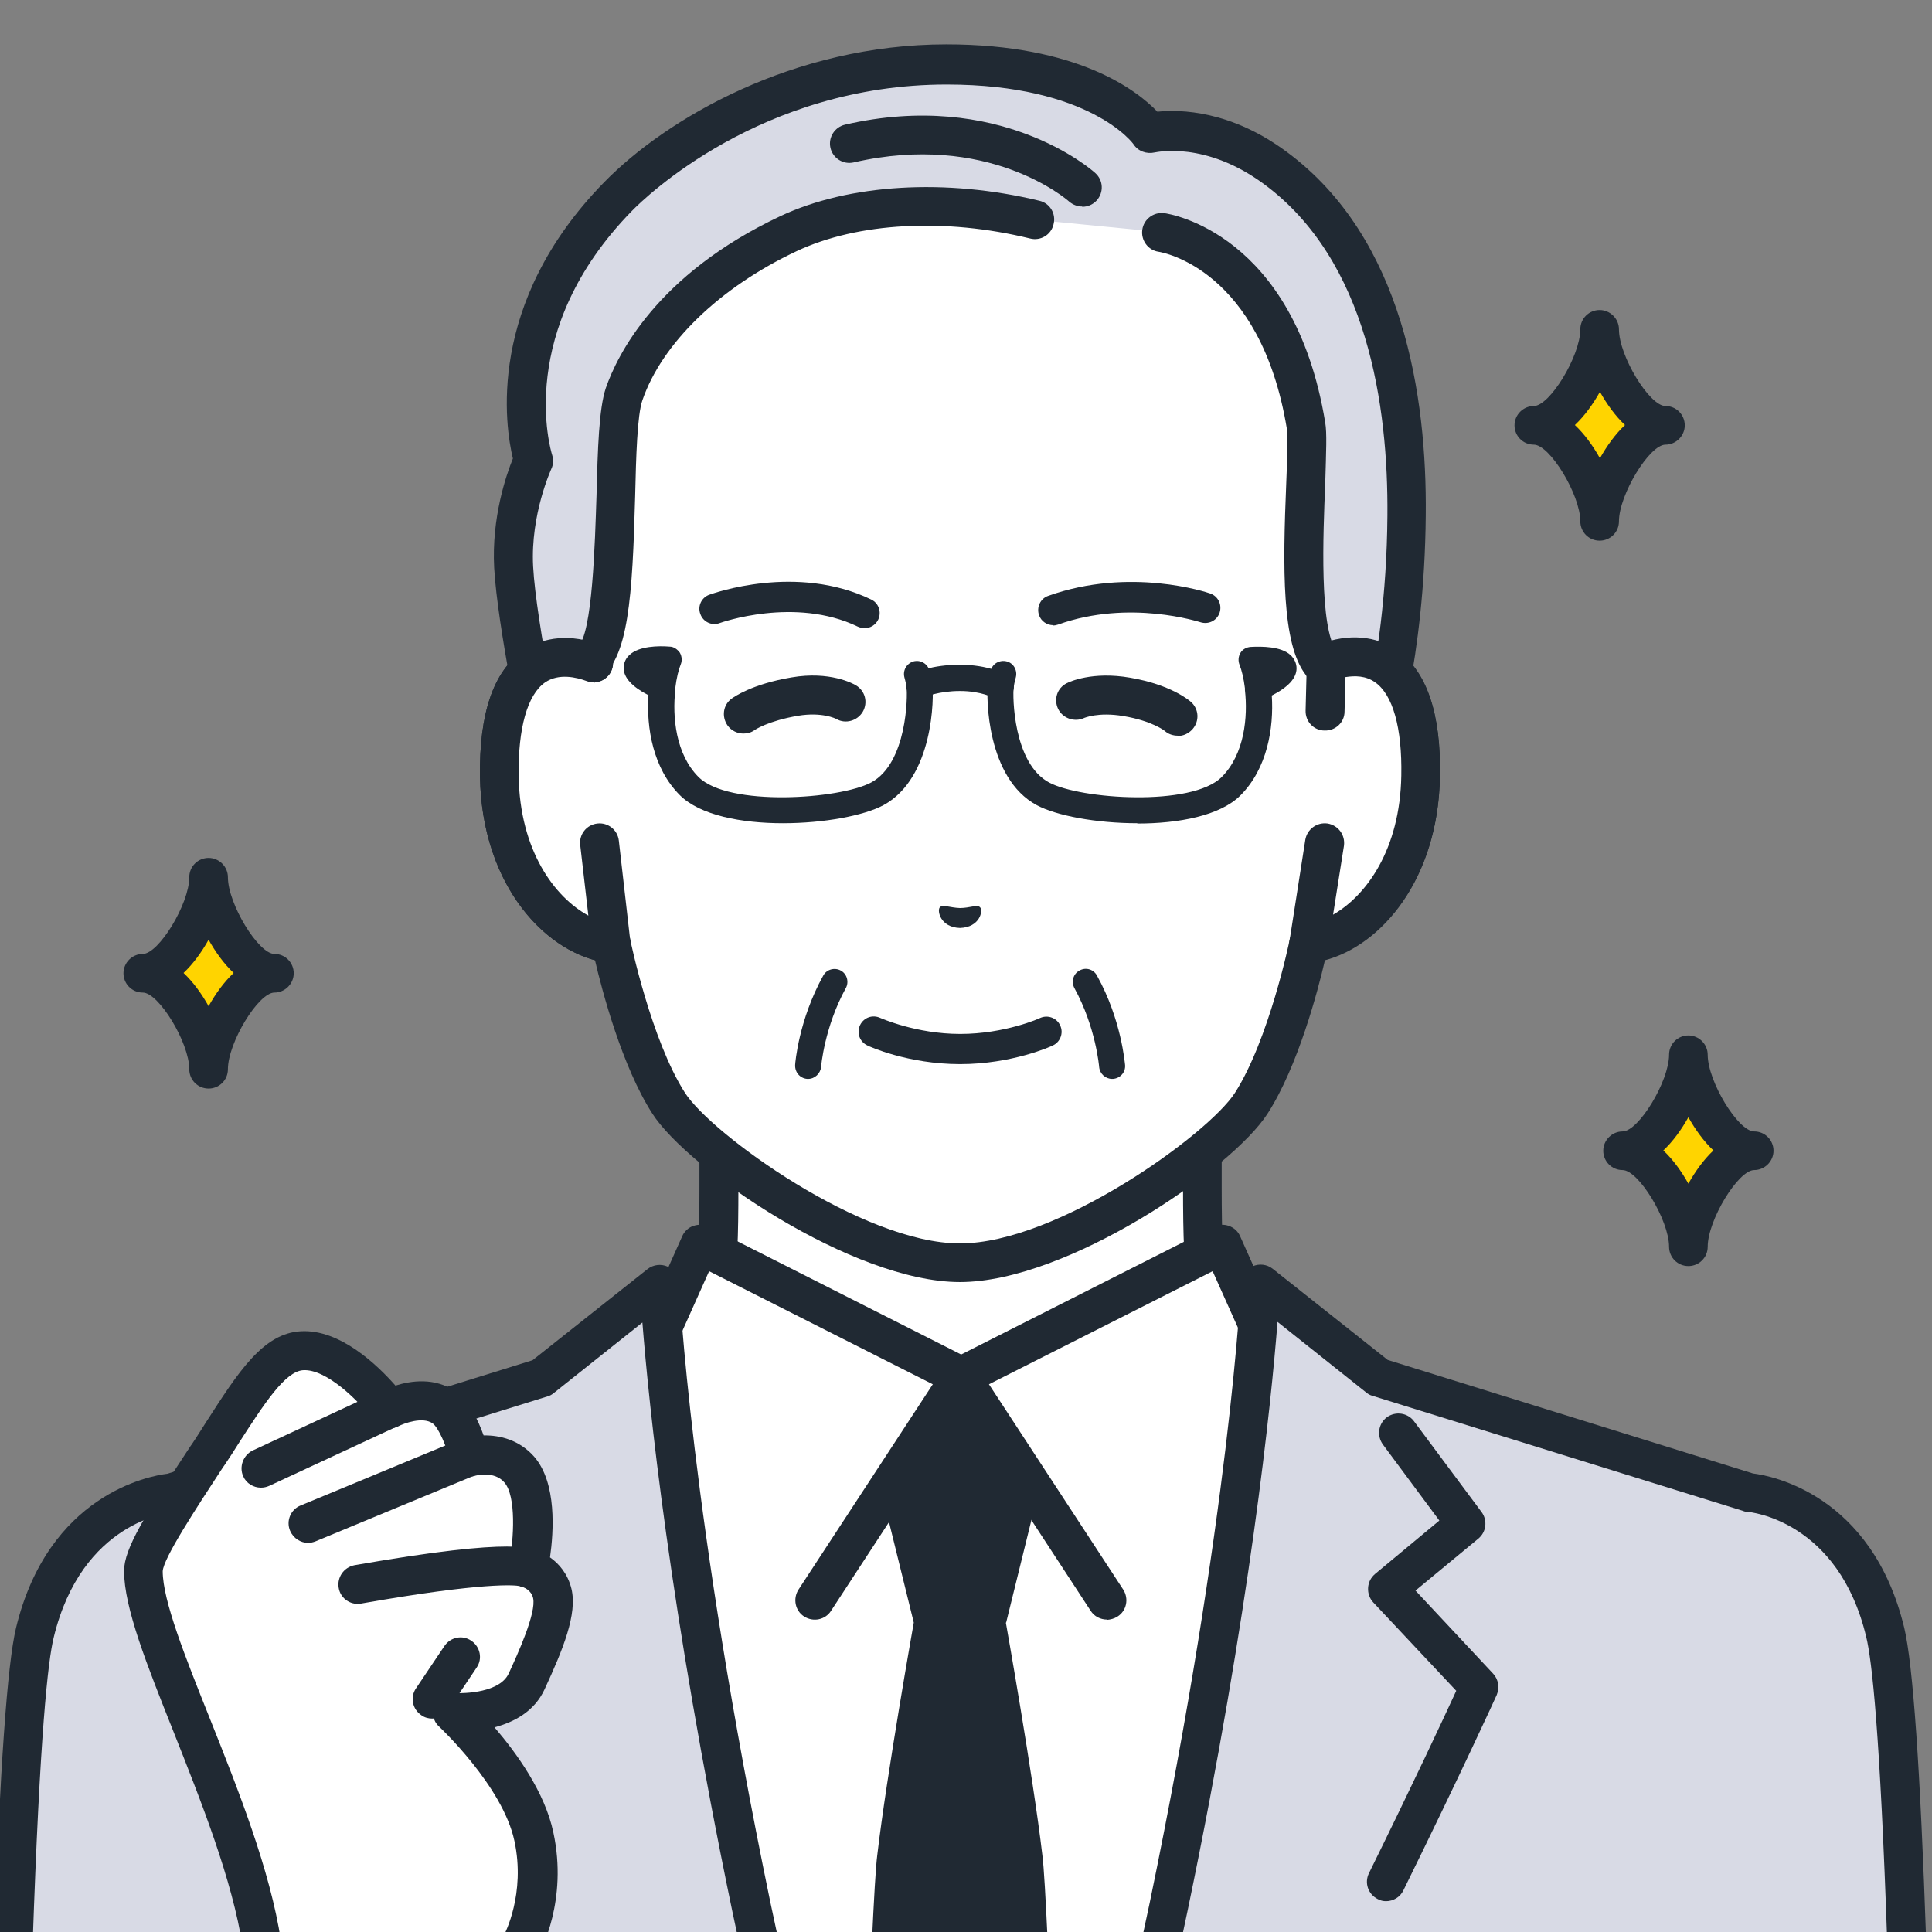
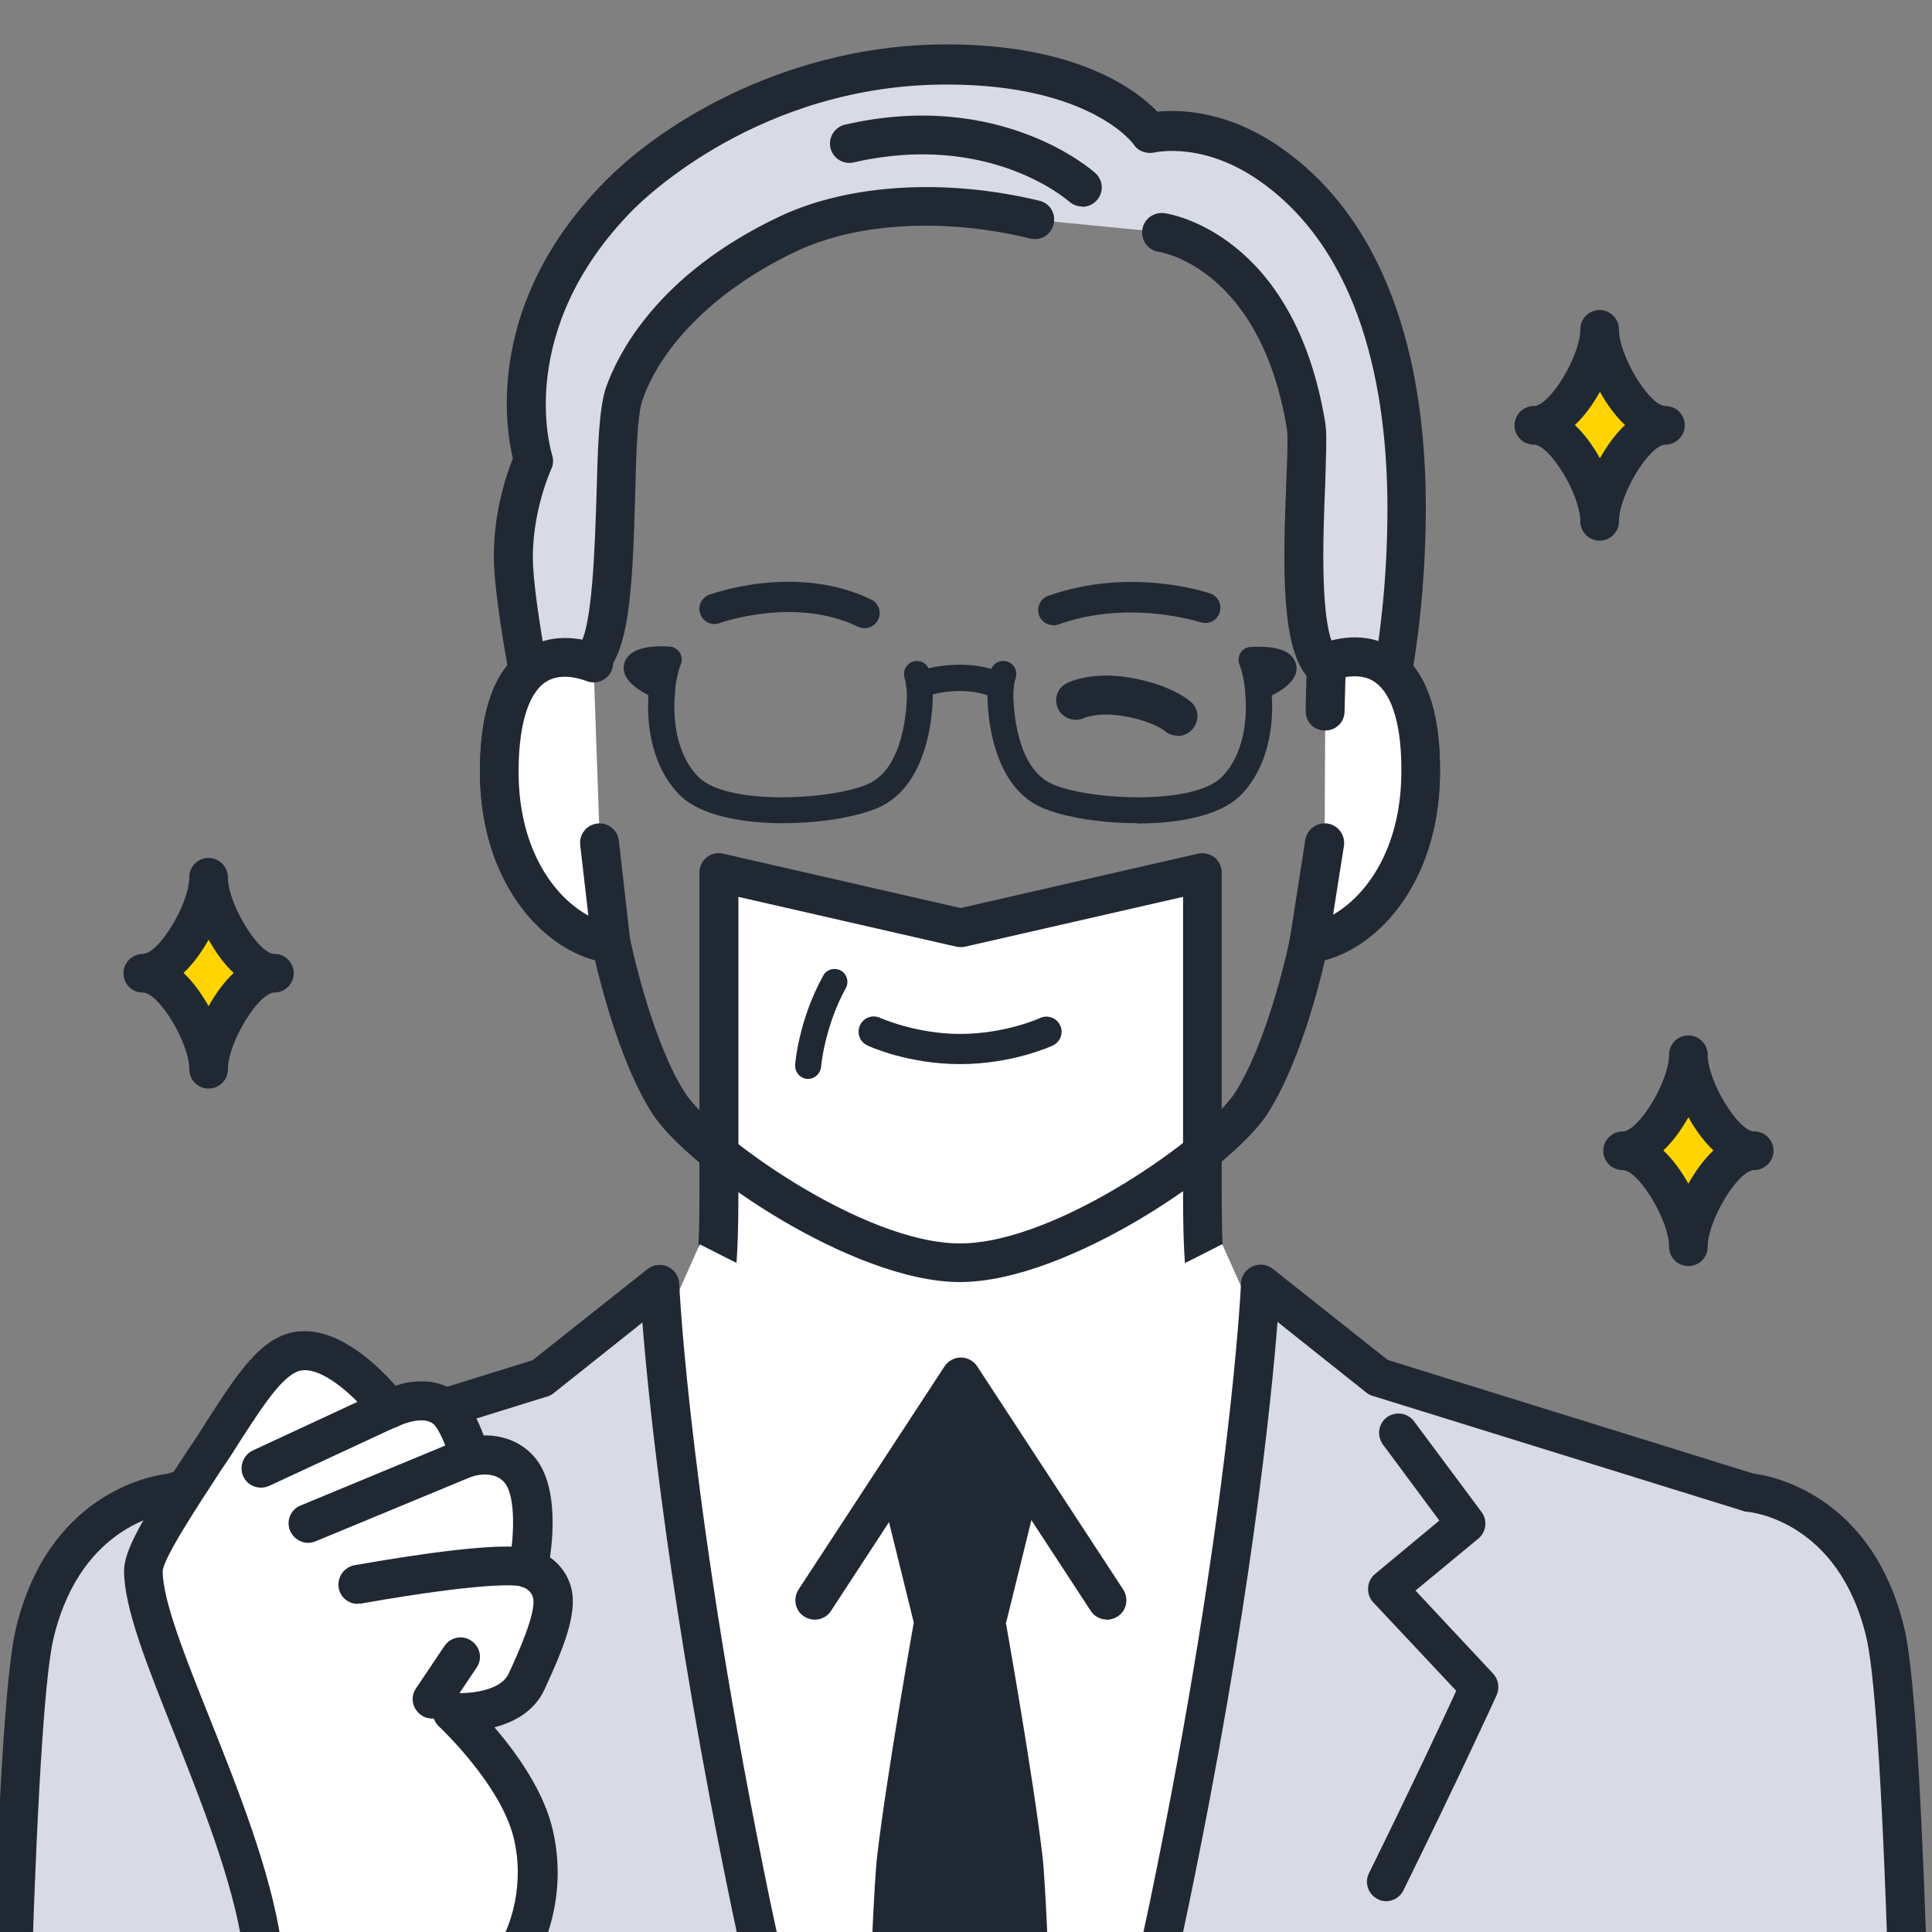
<svg xmlns="http://www.w3.org/2000/svg" id="AdobeStock_x5F_763034453" width="64" height="64" viewBox="0 0 64 64">
  <rect x="0" y="0" width="64" height="64" fill="#808080" stroke="none" />
  <defs>
    <style>
      .cls-1 {
        fill: #fff;
      }

      .cls-2 {
        fill: #202933;
      }

      .cls-3 {
        fill: #ffd400;
      }

      .cls-4 {
        fill: #d8dae5;
      }
    </style>
  </defs>
  <g>
    <g>
      <g>
        <path class="cls-1" d="M48.28,49.22c-5.3-1.99-6.48-3.75-7.39-4.78-.92-1.03-1.05-1.78-1.05-5.12v-10.4l-8.01,1.83-8.01-1.83v10.4c0,3.35-.14,4.09-1.05,5.12-.92,1.03-2.09,2.79-7.39,4.78-5.3,1.99,10.52,11.52,10.52,11.52h11.87s15.82-9.53,10.52-11.52Z" />
        <path class="cls-2" d="M37.76,61.38c-.22,0-.43-.11-.55-.31-.18-.3-.09-.7.22-.88,4.79-2.89,11.47-7.83,11.29-9.76,0-.1-.03-.37-.66-.61-5-1.88-6.45-3.57-7.41-4.69-.08-.1-.16-.19-.24-.27-1.1-1.24-1.22-2.22-1.22-5.55v-9.6l-7.22,1.65c-.09.02-.19.02-.29,0l-7.22-1.65v9.6c0,3.34-.12,4.32-1.22,5.55-.08.09-.15.18-.24.27-.96,1.12-2.41,2.81-7.41,4.69-.63.24-.66.51-.66.61-.18,1.93,6.5,6.87,11.29,9.76.3.18.4.58.22.88-.18.3-.58.4-.88.22-2.04-1.23-12.22-7.55-11.91-10.98.05-.54.35-1.27,1.49-1.7,4.7-1.77,6.01-3.3,6.89-4.32.09-.1.17-.2.25-.29.73-.83.89-1.32.89-4.7v-10.4c0-.2.09-.38.24-.5.15-.12.35-.17.55-.12l7.86,1.8,7.86-1.8c.19-.04.39,0,.55.12.15.12.24.31.24.5v10.4c0,3.37.16,3.87.89,4.7.08.09.16.19.25.29.87,1.02,2.19,2.56,6.89,4.32,1.15.43,1.45,1.16,1.49,1.7.31,3.43-9.87,9.75-11.91,10.98-.1.06-.22.09-.33.09Z" />
      </g>
      <g>
        <g>
          <path class="cls-1" d="M40.48,41.22l-8.65,4.38-8.65-4.38-1.51,3.39-4.51,4.13s1.26,7.29,3.31,15.67h22.73c2.05-8.37,3.31-15.67,3.31-15.67l-4.51-4.13-1.51-3.39Z" />
-           <path class="cls-2" d="M43.54,63.62s-.09,0-.13-.01c-.35-.07-.57-.41-.5-.76l2.89-13.88-4.24-3.88c-.06-.06-.12-.13-.15-.21l-1.24-2.77-8.05,4.07c-.18.09-.4.09-.58,0l-8.05-4.07-1.24,2.77c-.04.08-.09.15-.15.21l-4.24,3.88,2.89,13.88c.07.35-.15.69-.5.76-.35.07-.69-.15-.76-.5l-2.96-14.24c-.05-.22.03-.45.2-.61l4.41-4.04,1.46-3.27c.07-.16.21-.29.37-.34.17-.06.35-.05.51.03l8.36,4.23,8.36-4.23c.16-.08.34-.09.51-.03.17.06.3.18.37.34l1.46,3.27,4.41,4.04c.17.15.24.38.2.61l-2.96,14.24c-.06.3-.33.51-.63.51Z" />
        </g>
        <path class="cls-2" d="M36.67,53.65c-.21,0-.42-.1-.54-.29l-4.3-6.58-4.3,6.58c-.19.3-.59.38-.89.19-.3-.19-.38-.59-.19-.89l4.84-7.4c.12-.18.32-.29.54-.29s.42.11.54.29l4.84,7.4c.19.3.11.7-.19.89-.11.07-.23.1-.35.11Z" />
        <path class="cls-2" d="M33.33,53.75l1.04-4.22-2.57-3.93-2.57,3.93,1.04,4.22s-.9,5.06-1.21,7.71c-.05.38-.11,1.43-.18,2.94h5.83c-.07-1.51-.13-2.56-.18-2.94-.31-2.65-1.21-7.71-1.21-7.71Z" />
      </g>
      <g>
        <path class="cls-4" d="M57.93,49.45l-12.27-3.81-3.9-3.1s-.33,7.55-3.04,20.6c-.09.42-.18.84-.27,1.27h24.71c-.17-4.98-.4-9.03-.71-10.32-1.05-4.38-4.51-4.63-4.51-4.63Z" />
        <path class="cls-2" d="M38.45,65.05s-.09,0-.14-.01c-.35-.08-.57-.42-.49-.77.09-.42.18-.84.27-1.26,2.66-12.84,3.02-20.42,3.02-20.5.01-.24.16-.46.38-.56.22-.1.48-.07.67.08l3.81,3.02,12.1,3.76c.58.07,3.94.68,5.01,5.11.29,1.22.53,4.64.73,10.45.01.36-.27.65-.62.67-.35.02-.65-.27-.67-.62-.24-7.03-.51-9.43-.7-10.2-.92-3.84-3.82-4.13-3.94-4.14-.05,0-.1-.01-.14-.03l-12.27-3.81c-.08-.02-.15-.06-.21-.11l-2.94-2.34c-.21,2.66-.9,9.5-2.97,19.46-.09.42-.18.85-.27,1.27-.07.3-.33.51-.63.51Z" />
      </g>
      <path class="cls-2" d="M45.92,62.98c-.1,0-.19-.02-.28-.07-.32-.16-.45-.54-.29-.86,1.44-2.92,2.49-5.17,2.89-6.04l-2.75-2.93c-.12-.13-.18-.3-.17-.48.01-.18.09-.34.23-.46l2.13-1.77-1.87-2.52c-.21-.29-.15-.69.13-.9.29-.21.69-.15.9.13l2.24,3.01c.2.27.16.66-.11.88l-2.08,1.72,2.57,2.75c.18.19.22.47.12.71-.01.03-1.23,2.69-3.09,6.47-.11.23-.34.36-.58.36Z" />
      <g>
        <path class="cls-4" d="M21.84,42.54l-3.9,3.1-12.27,3.81s-3.46.25-4.51,4.63c-.31,1.3-.54,5.34-.71,10.32h24.71c-.09-.42-.18-.84-.27-1.27-2.71-13.05-3.04-20.6-3.04-20.6Z" />
        <path class="cls-2" d="M25.15,65.05c-.3,0-.56-.21-.63-.51-.09-.42-.18-.85-.27-1.27-2.07-9.96-2.76-16.8-2.97-19.46l-2.94,2.34c-.06.05-.13.09-.21.11l-12.27,3.81s-.09.02-.14.03c-.12.01-3.01.3-3.94,4.14-.19.77-.46,3.16-.7,10.2-.01.36-.31.64-.67.62-.36-.01-.63-.31-.62-.67C0,58.57.24,55.15.53,53.93c1.07-4.43,4.43-5.04,5.01-5.11l12.1-3.76,3.81-3.02c.19-.15.45-.18.67-.08.22.1.37.32.38.56,0,.08.36,7.66,3.02,20.5.09.42.18.84.27,1.26.08.35-.15.69-.49.77-.05.01-.09.01-.14.01Z" />
      </g>
    </g>
    <g>
      <g>
        <g>
-           <path class="cls-1" d="M43.94,21.95h0v-6.24c0-1.8-.45-3.57-1.32-5.15-1.66-3.01-5-6.52-10.77-6.55h-.1c-5.76.02-9.11,3.53-10.77,6.55-.87,1.58-1.32,3.35-1.32,5.15v6.24c-1.34-.51-3.18-.18-3.12,3.76.06,3.48,2.15,5.35,3.7,5.55,0,0,.7,3.41,1.9,5.29,1.01,1.58,6.24,5.28,9.65,5.28s8.64-3.71,9.65-5.28c1.2-1.87,1.9-5.29,1.9-5.29,1.55-.19,3.65-2.06,3.7-5.55.06-3.93-1.78-4.27-3.12-3.76Z" />
          <path class="cls-2" d="M31.8,42.47c-3.55,0-9.01-3.74-10.19-5.58-1.01-1.57-1.67-4.09-1.9-5.08-1.88-.51-3.75-2.69-3.81-6.08-.03-2.08.44-3.48,1.41-4.16.49-.34,1.07-.48,1.71-.42v-5.43c0-1.91.48-3.8,1.4-5.46,1.4-2.56,4.74-6.85,11.33-6.88h.1c6.59.03,9.93,4.32,11.33,6.88.91,1.66,1.4,3.55,1.4,5.46v5.43c.63-.06,1.22.08,1.71.42.97.68,1.45,2.08,1.41,4.16-.06,3.4-1.93,5.58-3.81,6.08-.23,1-.89,3.51-1.9,5.08-1.18,1.84-6.64,5.58-10.19,5.58ZM18.73,22.41c-.23,0-.46.05-.67.2-.58.41-.89,1.51-.87,3.09.05,3.13,1.87,4.76,3.14,4.92.27.03.5.24.55.51,0,.03.69,3.32,1.81,5.07.88,1.37,5.88,4.99,9.11,4.99s8.23-3.62,9.11-4.99c1.12-1.75,1.81-5.03,1.81-5.07.06-.27.28-.48.55-.51,1.27-.16,3.09-1.79,3.14-4.92.03-1.58-.28-2.68-.87-3.09-.47-.33-1.06-.17-1.38-.05-.2.08-.42.05-.59-.07-.17-.12-.28-.32-.28-.53v-6.24c0-1.69-.43-3.37-1.24-4.84-1.27-2.31-4.28-6.19-10.2-6.21h-.1c-5.92.03-8.93,3.9-10.2,6.21-.81,1.47-1.24,3.15-1.24,4.84v6.24c0,.21-.1.41-.28.53-.17.12-.4.15-.59.07-.17-.07-.44-.14-.71-.14Z" />
        </g>
        <g>
          <path class="cls-4" d="M42.24,5.56c-2.23-1.64-4.15-1.14-4.15-1.14,0,0-1.48-2.28-6.73-2.28s-9.28,2.74-10.88,4.37c-4.24,4.33-2.8,8.74-2.8,8.74,0,0-.77,1.61-.66,3.54.11,1.93,1,6.06,1,6.06,0,0,.51-2.25,1.48-2.9,1.24-.82.66-7.38,1.18-8.89.58-1.69,2.25-3.81,5.44-5.32,1.89-.89,4.85-1.27,8.16-.46l4.19.41s3.83.53,4.8,6.4c.16.98-.53,6.52.49,7.86.56.73,1.78,2.9,1.78,2.9,0,0,1.01-2.97,1.05-7.77.03-3.27-.51-8.69-4.36-11.52Z" />
          <path class="cls-2" d="M45.54,25.5c-.23,0-.45-.12-.56-.33-.01-.02-1.21-2.14-1.73-2.82-.79-1.03-.76-3.5-.64-6.38.03-.75.06-1.53.02-1.76-.87-5.29-4.12-5.85-4.25-5.87-.35-.05-.59-.38-.54-.73.05-.35.37-.59.72-.55.18.02,4.31.66,5.34,6.94.06.34.03.96,0,2.02-.07,1.68-.2,4.8.38,5.55.27.35.68,1.01,1.04,1.61.28-1.3.62-3.41.64-6.1.03-3.62-.65-8.46-4.1-10.99-1.93-1.42-3.54-1.05-3.61-1.04-.27.06-.55-.04-.7-.27,0-.01-1.43-1.98-6.19-1.98-6.15,0-10,3.75-10.42,4.18-3.89,3.97-2.7,7.93-2.65,8.09.05.16.04.33-.03.47,0,.01-.69,1.49-.6,3.22.05.95.31,2.49.54,3.76.25-.45.56-.85.94-1.1.49-.39.57-3.5.62-5,.04-1.55.08-2.89.31-3.57.37-1.06,1.66-3.75,5.78-5.69,2.28-1.07,5.48-1.26,8.58-.51.35.08.56.43.47.78-.08.35-.43.56-.78.47-2.82-.69-5.71-.53-7.73.42-2.55,1.2-4.46,3.05-5.11,4.94-.17.49-.21,1.86-.24,3.18-.09,3.33-.22,5.39-1.19,6.04-.57.38-1.06,1.85-1.21,2.5-.07.29-.33.5-.63.5h0c-.3,0-.56-.21-.63-.51-.04-.17-.9-4.2-1.01-6.16-.09-1.66.4-3.08.62-3.62-.25-1.04-.91-5.13,3.02-9.15,2.06-2.11,6.27-4.57,11.34-4.57,4.36,0,6.32,1.53,6.99,2.23.76-.08,2.43-.04,4.27,1.32,3.89,2.86,4.66,8.13,4.62,12.04-.04,4.85-1.05,7.85-1.09,7.97-.08.24-.3.41-.55.43-.02,0-.04,0-.06,0Z" />
        </g>
        <path class="cls-2" d="M35.85,6.84c-.15,0-.3-.05-.43-.16-.11-.1-2.71-2.32-7.14-1.3-.35.08-.69-.14-.77-.48-.08-.35.14-.69.48-.77,5.11-1.18,8.16,1.48,8.29,1.6.27.24.29.64.05.91-.13.14-.3.21-.48.21Z" />
        <g>
          <path class="cls-1" d="M19.67,21.95c-1.34-.51-3.18-.18-3.12,3.76.06,3.48,2.15,5.35,3.7,5.55l-.38-3.33-.21-5.97Z" />
          <path class="cls-2" d="M20.25,31.9s-.05,0-.08,0c-2.02-.25-4.21-2.5-4.27-6.17-.03-2.08.44-3.48,1.41-4.16.71-.5,1.62-.57,2.58-.21.33.13.5.5.37.83-.13.33-.5.5-.83.37-.32-.12-.92-.27-1.38.05-.58.41-.89,1.51-.87,3.09.04,2.48,1.19,4.02,2.31,4.63l-.27-2.34c-.04-.35.21-.67.57-.71.35-.04.67.21.71.57l.38,3.33c.02.2-.05.39-.19.53-.12.12-.28.19-.45.19Z" />
        </g>
        <g>
          <path class="cls-1" d="M43.94,21.95l-.04,1.61-.02,4.36-.52,3.33c1.55-.19,3.65-2.06,3.7-5.55.06-3.93-1.78-4.27-3.12-3.76Z" />
          <path class="cls-2" d="M43.35,31.9c-.17,0-.34-.07-.46-.2-.14-.15-.21-.35-.17-.55l.52-3.33c.06-.35.38-.59.74-.54.35.06.59.38.54.74l-.36,2.28c1.1-.63,2.22-2.16,2.26-4.61.03-1.58-.28-2.68-.87-3.09-.31-.22-.67-.22-.98-.17l-.03,1.14c0,.36-.3.64-.66.63-.36,0-.64-.3-.63-.66l.04-1.61c0-.26.17-.49.42-.59.96-.36,1.87-.29,2.58.21.97.68,1.45,2.08,1.41,4.16-.06,3.67-2.24,5.92-4.27,6.17-.03,0-.05,0-.08,0Z" />
        </g>
      </g>
      <g>
        <g>
          <path class="cls-2" d="M33.15,23.18c-.07,0-.15-.02-.22-.06-.01,0-.42-.23-1.13-.23s-1.16.2-1.16.2c-.22.1-.48.01-.58-.2-.1-.21-.02-.47.19-.58.06-.03.61-.29,1.55-.29s1.51.31,1.57.35c.21.12.28.39.15.6-.08.14-.23.21-.38.21Z" />
          <path class="cls-2" d="M25.93,27.27c-1.36,0-2.74-.26-3.41-.93-.89-.89-1.11-2.23-1.04-3.31-.54-.28-.82-.58-.82-.9,0-.17.07-.33.2-.44.31-.29.96-.3,1.32-.27.14,0,.26.09.34.2.07.12.08.27.03.39-.07.17-.14.45-.18.78,0,.02,0,.04,0,.07-.1.88.01,2.12.77,2.88.99.99,4.67.74,5.72.18,1.19-.64,1.21-2.87,1.17-3.15-.02-.16-.07-.33-.07-.33-.06-.23.07-.46.3-.53.23-.06.46.07.53.3,0,0,.06.22.09.43.07.46.04,3.13-1.61,4.03-.65.35-1.98.6-3.33.6Z" />
          <path class="cls-2" d="M37.67,27.27c-1.35,0-2.68-.25-3.33-.6-1.65-.89-1.68-3.57-1.61-4.03.03-.21.09-.42.09-.43.06-.23.3-.36.53-.3.23.06.36.3.3.53,0,0-.05.17-.07.33-.04.28-.02,2.51,1.17,3.15,1.04.56,4.73.81,5.72-.18.76-.76.87-2,.77-2.88,0-.02,0-.04,0-.06-.04-.33-.11-.61-.18-.78-.05-.13-.04-.27.03-.39.07-.12.2-.19.34-.2.36-.02,1.01-.02,1.32.27.13.12.2.28.2.44,0,.32-.27.62-.82.9.07,1.08-.15,2.42-1.04,3.31-.67.67-2.04.93-3.41.93Z" />
        </g>
        <path class="cls-2" d="M31.8,35.25c-1.72,0-3.02-.59-3.07-.62-.25-.12-.36-.41-.24-.67.12-.25.41-.36.67-.24.01,0,1.17.53,2.65.53s2.64-.52,2.65-.53c.25-.11.55,0,.66.25.12.25,0,.55-.24.66-.05.03-1.36.62-3.07.62Z" />
        <g>
-           <path class="cls-2" d="M36.84,35.74c-.22,0-.41-.17-.43-.4,0-.01-.11-1.32-.82-2.61-.11-.21-.04-.47.17-.58.21-.12.47-.04.58.17.81,1.46.92,2.9.93,2.96.02.24-.16.44-.4.46-.01,0-.02,0-.03,0Z" />
          <path class="cls-2" d="M26.77,35.74s-.02,0-.03,0c-.24-.02-.41-.22-.4-.46,0-.06.12-1.5.93-2.96.11-.21.38-.28.58-.17.21.11.28.38.17.58-.71,1.29-.82,2.6-.82,2.61-.02.22-.21.4-.43.4Z" />
        </g>
        <path class="cls-2" d="M31.13,30.06c.09-.11.34.01.67.02.33,0,.58-.13.67-.02.1.11-.01.66-.67.68-.65-.02-.76-.57-.67-.68Z" />
        <path class="cls-2" d="M28.64,20.81c-.07,0-.15-.02-.22-.05-2.09-1.01-4.55-.13-4.58-.12-.26.1-.55-.04-.64-.3-.1-.26.04-.55.3-.64.12-.04,2.88-1.04,5.36.16.25.12.35.42.23.67-.09.18-.27.28-.45.28Z" />
        <path class="cls-2" d="M34.89,20.71c-.21,0-.4-.13-.47-.33-.09-.26.04-.55.3-.64,2.71-.97,5.26-.12,5.37-.08.26.09.4.37.31.64-.09.26-.37.4-.64.31-.02,0-2.34-.77-4.71.08-.06.02-.11.03-.17.03Z" />
        <path class="cls-2" d="M39.01,24.37c-.15,0-.31-.05-.43-.16h0s-.41-.33-1.37-.49c-.83-.14-1.29.06-1.31.07-.32.14-.7,0-.85-.31-.15-.32-.03-.69.29-.85.08-.04.84-.4,2.1-.18,1.34.23,1.94.74,2.01.8.27.24.29.64.05.91-.13.14-.3.22-.48.22Z" />
-         <path class="cls-2" d="M24.63,24.3c-.2,0-.4-.09-.53-.27-.2-.29-.15-.68.14-.89.07-.05.67-.48,1.98-.7,1.27-.22,2.05.21,2.13.26.31.18.41.57.23.88-.18.3-.57.41-.87.24-.03-.02-.49-.24-1.27-.11-1,.17-1.44.47-1.45.48-.11.08-.24.11-.37.11Z" />
      </g>
    </g>
  </g>
  <g>
    <g>
      <path class="cls-1" d="M17.42,55.7c.54-1.19,1-2.27.85-2.91-.16-.67-.79-.84-.79-.84,0,0,.49-2.36-.3-3.27-.63-.73-1.65-.42-1.65-.42,0,0-.3-1.27-.85-1.65-.74-.51-1.81.06-1.81.06,0,0-1.5-2.02-2.9-1.93-1.07.06-1.87,1.56-3.1,3.44-1.2,1.83-2.15,3.27-2.15,3.87,0,2.28,3.25,7.95,3.92,12.36h8.62s.84-1.51.4-3.56c-.44-2.05-2.7-4.13-2.7-4.13,0,0,1.91.17,2.45-1.01Z" />
      <path class="cls-2" d="M17.26,65.05c-.11,0-.21-.03-.31-.08-.31-.17-.42-.56-.25-.87.01-.03.72-1.36.34-3.12-.39-1.82-2.48-3.77-2.5-3.79-.2-.19-.26-.48-.15-.73.11-.25.37-.41.65-.38.38.03,1.52-.02,1.81-.64.3-.65.92-2.01.81-2.5-.06-.27-.32-.36-.35-.37-.33-.09-.52-.41-.45-.75.17-.85.24-2.26-.15-2.71-.34-.4-.96-.23-.98-.22-.17.05-.35.03-.51-.06-.15-.09-.26-.24-.3-.41-.12-.49-.39-1.13-.59-1.27-.33-.23-.95,0-1.14.1-.28.14-.63.07-.81-.19-.5-.67-1.58-1.72-2.34-1.67-.6.04-1.3,1.13-2.12,2.4-.15.24-.31.49-.48.74l-.07.1c-.87,1.33-1.96,2.99-1.98,3.42,0,.97.75,2.85,1.55,4.85.94,2.36,2.01,5.04,2.37,7.41.05.35-.19.68-.54.73-.35.05-.68-.19-.73-.54-.34-2.23-1.38-4.83-2.29-7.13-.88-2.21-1.64-4.11-1.64-5.33,0-.75.71-1.87,2.19-4.12l.07-.1c.17-.25.32-.5.47-.73,1.05-1.63,1.87-2.92,3.12-2.99,1.31-.08,2.56,1.14,3.14,1.8.51-.16,1.3-.28,1.98.19.46.32.77.98.94,1.46.54-.01,1.19.15,1.68.71.75.87.64,2.48.52,3.33.3.21.59.55.71,1.04.2.84-.28,2.01-.89,3.33-.34.74-1.02,1.09-1.66,1.26.73.85,1.67,2.15,1.95,3.48.49,2.26-.43,3.94-.47,4.01-.12.21-.34.33-.56.33Z" />
    </g>
    <path class="cls-2" d="M8.64,49.28c-.24,0-.48-.14-.58-.37-.15-.32,0-.71.31-.86l4.22-1.96c.32-.15.71,0,.86.31.15.32,0,.71-.31.86l-4.22,1.96c-.09.04-.18.06-.27.06Z" />
    <path class="cls-2" d="M10.21,51.11c-.25,0-.49-.15-.6-.4-.14-.33.02-.71.35-.84l5.31-2.2c.33-.14.71.02.84.35.14.33-.02.71-.35.84l-5.31,2.2c-.08.03-.16.05-.25.05Z" />
    <path class="cls-2" d="M11.85,53.13c-.31,0-.58-.22-.63-.53-.06-.35.17-.68.52-.75,5.48-.96,5.95-.56,6.15-.39.27.23.3.64.07.91-.19.22-.5.28-.75.17-.15-.03-1.16-.14-5.25.58-.04,0-.08,0-.11,0ZM17.06,52.44s0,0,0,0c0,0,0,0,0,0ZM17.06,52.44h0s0,0,0,0ZM17.05,52.44s0,0,0,0c0,0,0,0,0,0Z" />
    <path class="cls-2" d="M14.32,56.93c-.12,0-.25-.03-.36-.11-.3-.2-.38-.6-.18-.89l.94-1.4c.2-.3.6-.38.89-.18.3.2.38.6.18.89l-.94,1.4c-.12.19-.33.29-.54.29Z" />
  </g>
  <g>
    <path class="cls-3" d="M6.91,35.42c0-1.06,1.12-3.19,2.19-3.19-1.06,0-2.19-2.13-2.19-3.19,0,1.06-1.12,3.19-2.19,3.19,1.06,0,2.19,2.13,2.19,3.19Z" />
    <path class="cls-2" d="M6.91,36.06c-.36,0-.64-.29-.64-.64,0-.88-1.01-2.54-1.54-2.54-.36,0-.64-.29-.64-.64s.29-.64.64-.64c.53,0,1.54-1.66,1.54-2.54,0-.36.29-.64.64-.64s.64.29.64.64c0,.88,1.01,2.54,1.54,2.54.36,0,.64.29.64.64s-.29.64-.64.64c-.53,0-1.54,1.66-1.54,2.54,0,.36-.29.64-.64.64ZM6.08,32.23c.32.3.6.69.83,1.1.23-.41.51-.8.83-1.1-.32-.3-.6-.69-.83-1.1-.23.41-.51.8-.83,1.1Z" />
  </g>
  <g>
    <path class="cls-3" d="M52.99,17.27c0-1.06,1.12-3.19,2.19-3.19-1.06,0-2.19-2.13-2.19-3.19,0,1.06-1.12,3.19-2.19,3.19,1.06,0,2.19,2.13,2.19,3.19Z" />
    <path class="cls-2" d="M52.99,17.91c-.36,0-.64-.29-.64-.64,0-.88-1.01-2.54-1.54-2.54-.36,0-.64-.29-.64-.64s.29-.64.64-.64c.53,0,1.54-1.66,1.54-2.54,0-.36.29-.64.64-.64s.64.29.64.64c0,.88,1.01,2.54,1.54,2.54.36,0,.64.29.64.64s-.29.64-.64.64c-.53,0-1.54,1.66-1.54,2.54,0,.36-.29.64-.64.64ZM52.17,14.08c.32.3.6.69.83,1.1.23-.41.51-.8.83-1.1-.32-.3-.6-.69-.83-1.1-.23.41-.51.8-.83,1.1Z" />
  </g>
  <g>
    <path class="cls-3" d="M55.93,41.29c0-1.06,1.12-3.19,2.19-3.19-1.06,0-2.19-2.13-2.19-3.19,0,1.06-1.12,3.19-2.19,3.19,1.06,0,2.19,2.13,2.19,3.19Z" />
    <path class="cls-2" d="M55.93,41.94c-.36,0-.64-.29-.64-.64,0-.88-1.01-2.54-1.54-2.54-.36,0-.64-.29-.64-.64s.29-.64.64-.64c.53,0,1.54-1.66,1.54-2.54,0-.36.29-.64.64-.64s.64.29.64.64c0,.88,1.01,2.54,1.54,2.54.36,0,.64.29.64.64s-.29.64-.64.64c-.53,0-1.54,1.66-1.54,2.54,0,.36-.29.64-.64.64ZM55.1,38.11c.32.3.6.69.83,1.1.23-.41.51-.8.83-1.1-.32-.3-.6-.69-.83-1.1-.23.41-.51.8-.83,1.1Z" />
  </g>
</svg>